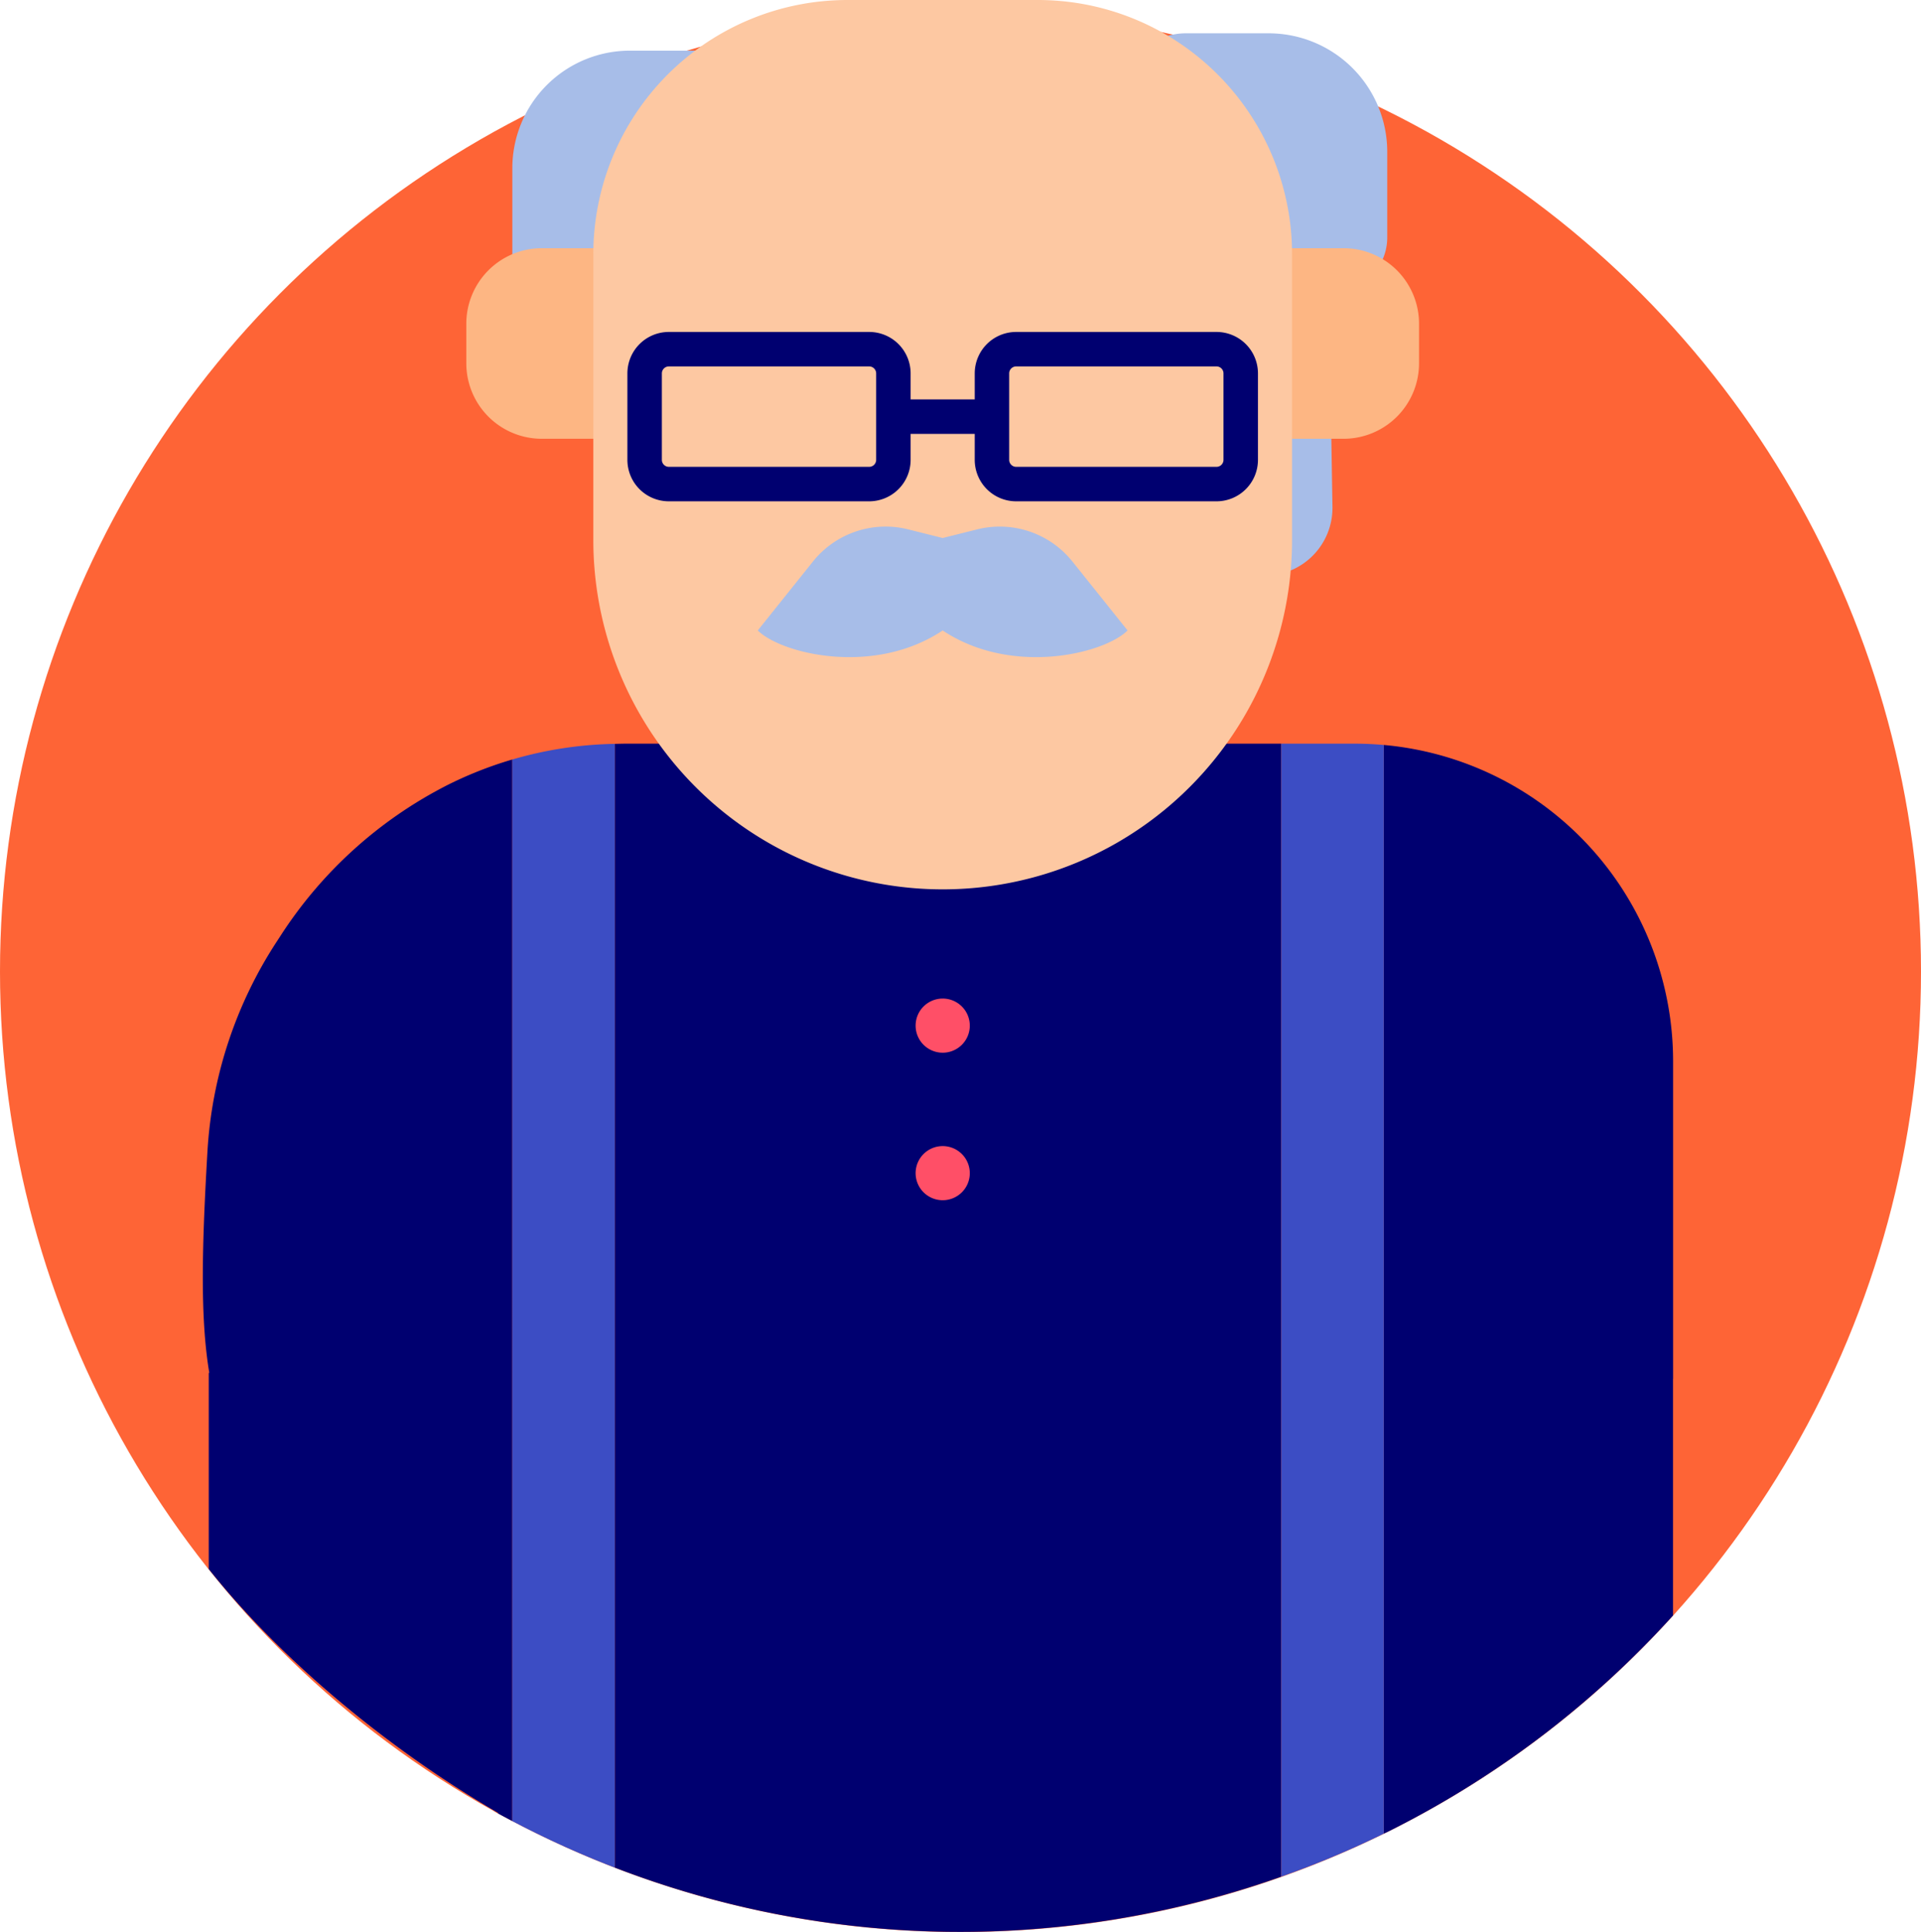
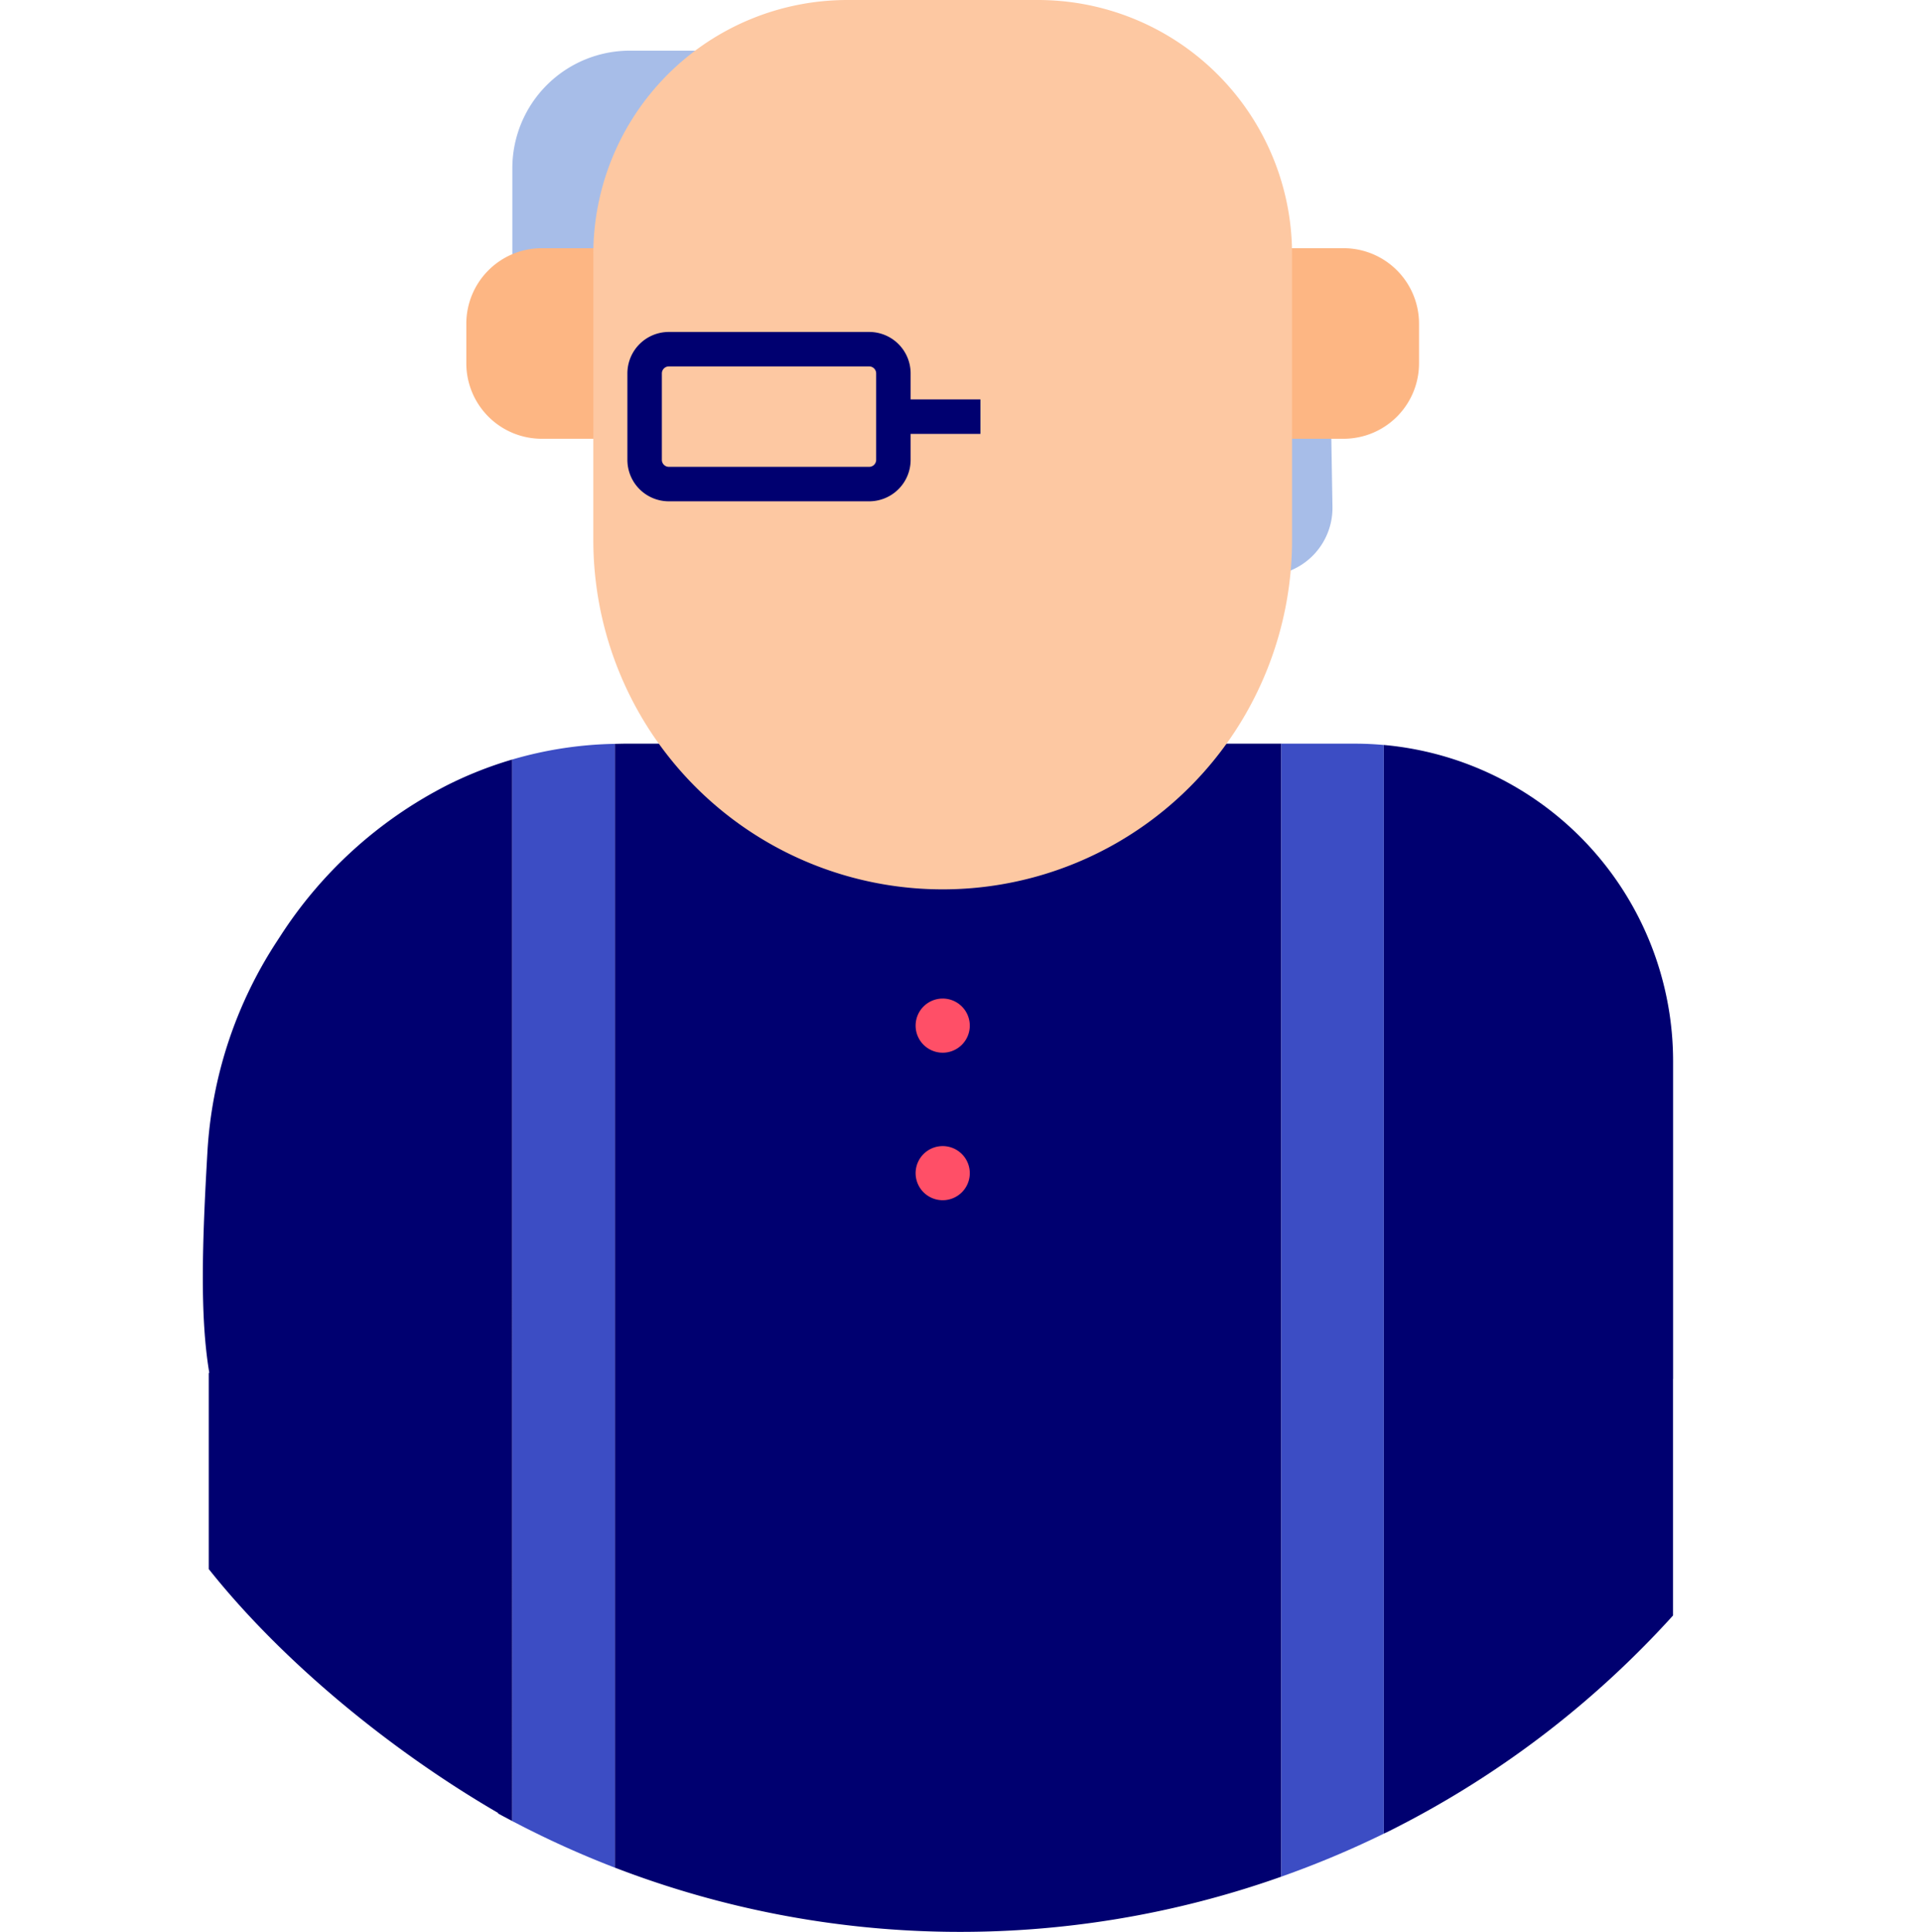
<svg xmlns="http://www.w3.org/2000/svg" width="158" height="158.893" viewBox="0 0 158 158.893">
  <g transform="translate(-475.732 -3197.107)">
-     <circle cx="79" cy="79" r="79" transform="translate(475.732 3198)" fill="#fe6436" />
    <g transform="translate(475.732 3172.273)">
-       <path d="M40.675,138.23v35.578c.1.055.193.114.291.168V138.23Z" fill="#fe6436" />
+       <path d="M40.675,138.23v35.578V138.23Z" fill="#fe6436" />
      <path d="M102.759,72.189l1.335-.016a5.572,5.572,0,0,0,5.5-5.639l-.334-20.144-6.906.084Z" fill="#a7bde8" />
-       <path d="M92.843,43.255a5.332,5.332,0,0,0,5.412,5.82l11.37-.242A4.472,4.472,0,0,0,114.1,44.36V37.332a9.759,9.759,0,0,0-9.759-9.759H97.52a5.256,5.256,0,0,0-5.144,6.254,34.754,34.754,0,0,1,.467,9.428" fill="#a7bde8" />
      <path d="M56.206,50.068H46.572a4.433,4.433,0,0,1-4.433-4.433V38.67A9.671,9.671,0,0,1,51.81,29H65.38c12.681.691,1.4,21.069-9.174,21.069" fill="#a7bde8" />
      <path d="M110.506,60.918H44.562a6.207,6.207,0,0,1-6.208-6.206V51.454a6.207,6.207,0,0,1,6.206-6.208h65.946a6.207,6.207,0,0,1,6.208,6.208V54.71a6.207,6.207,0,0,1-6.208,6.208" fill="#fdb683" />
      <path d="M36.555,89.523a35.487,35.487,0,0,0-13.478,12.263l-.326.5a35.289,35.289,0,0,0-5.69,17.264c-.424,7.345-.636,13.539.155,18.19h-.048v16.129c6.15,7.734,15.126,15.022,23.8,20.058v.048c.366.2.736.39,1.1.585.023.012.045.026.068.039V87.294a31.973,31.973,0,0,0-5.584,2.229" fill="#000070" />
      <path d="M42.139,87.294V174.6l.121.069v-.008a79.063,79.063,0,0,0,8.312,3.766V86.008a31.927,31.927,0,0,0-8.433,1.286" fill="#3c4dc4" />
      <path d="M51.575,85.99c-.335,0-.669.012-1,.018v92.418a79.016,79.016,0,0,0,54.81.742V85.99Z" fill="#000070" />
      <path d="M137.61,138.229v-26.12a26.118,26.118,0,0,0-23.8-26.011v89.534c.095-.046.192-.085.286-.132a79.271,79.271,0,0,0,23.508-17.809V138.23h0Z" fill="#000070" />
      <path d="M111.491,85.99h-6.109v93.178a78.809,78.809,0,0,0,8.432-3.536V86.1c-.766-.067-1.539-.108-2.323-.108" fill="#3c4dc4" />
      <path d="M77.534,97.974h0A28.732,28.732,0,0,1,48.8,69.244V45.734a20.9,20.9,0,0,1,20.9-20.9H85.37a20.9,20.9,0,0,1,20.9,20.9V69.242A28.732,28.732,0,0,1,77.538,97.974Z" fill="#fdc8a2" />
-       <path d="M1.992,0H18.469a1.992,1.992,0,0,1,1.992,1.992V9.1a1.993,1.993,0,0,1-1.993,1.993H1.992A1.992,1.992,0,0,1,0,9.1V1.992A1.992,1.992,0,0,1,1.992,0Z" transform="translate(81.587 53.551)" fill="none" stroke="#000070" stroke-miterlimit="10" stroke-width="2.835" />
      <path d="M1.992,0H18.469a1.992,1.992,0,0,1,1.992,1.992V9.1a1.993,1.993,0,0,1-1.993,1.993H1.992A1.992,1.992,0,0,1,0,9.1V1.992A1.992,1.992,0,0,1,1.992,0Z" transform="translate(53.02 53.551)" fill="none" stroke="#000070" stroke-miterlimit="10" stroke-width="2.835" />
      <line x1="6.206" transform="translate(74.431 59.098)" fill="none" stroke="#000070" stroke-miterlimit="10" stroke-width="2.835" />
-       <path d="M77.534,69.079l2.837-.709a7.655,7.655,0,0,1,7.835,2.645l4.535,5.667c-1.9,1.9-9.5,3.8-15.207,0-5.7,3.8-13.306,1.9-15.207,0l4.534-5.667A7.657,7.657,0,0,1,74.7,68.37Z" fill="#a7bde8" />
      <path d="M75.309,109.18a2.227,2.227,0,1,0,2.226-2.226,2.226,2.226,0,0,0-2.226,2.226" fill="#ff4f67" />
      <path d="M75.309,121.313a2.227,2.227,0,1,0,2.226-2.226,2.226,2.226,0,0,0-2.226,2.226" fill="#ff4f67" />
    </g>
  </g>
</svg>